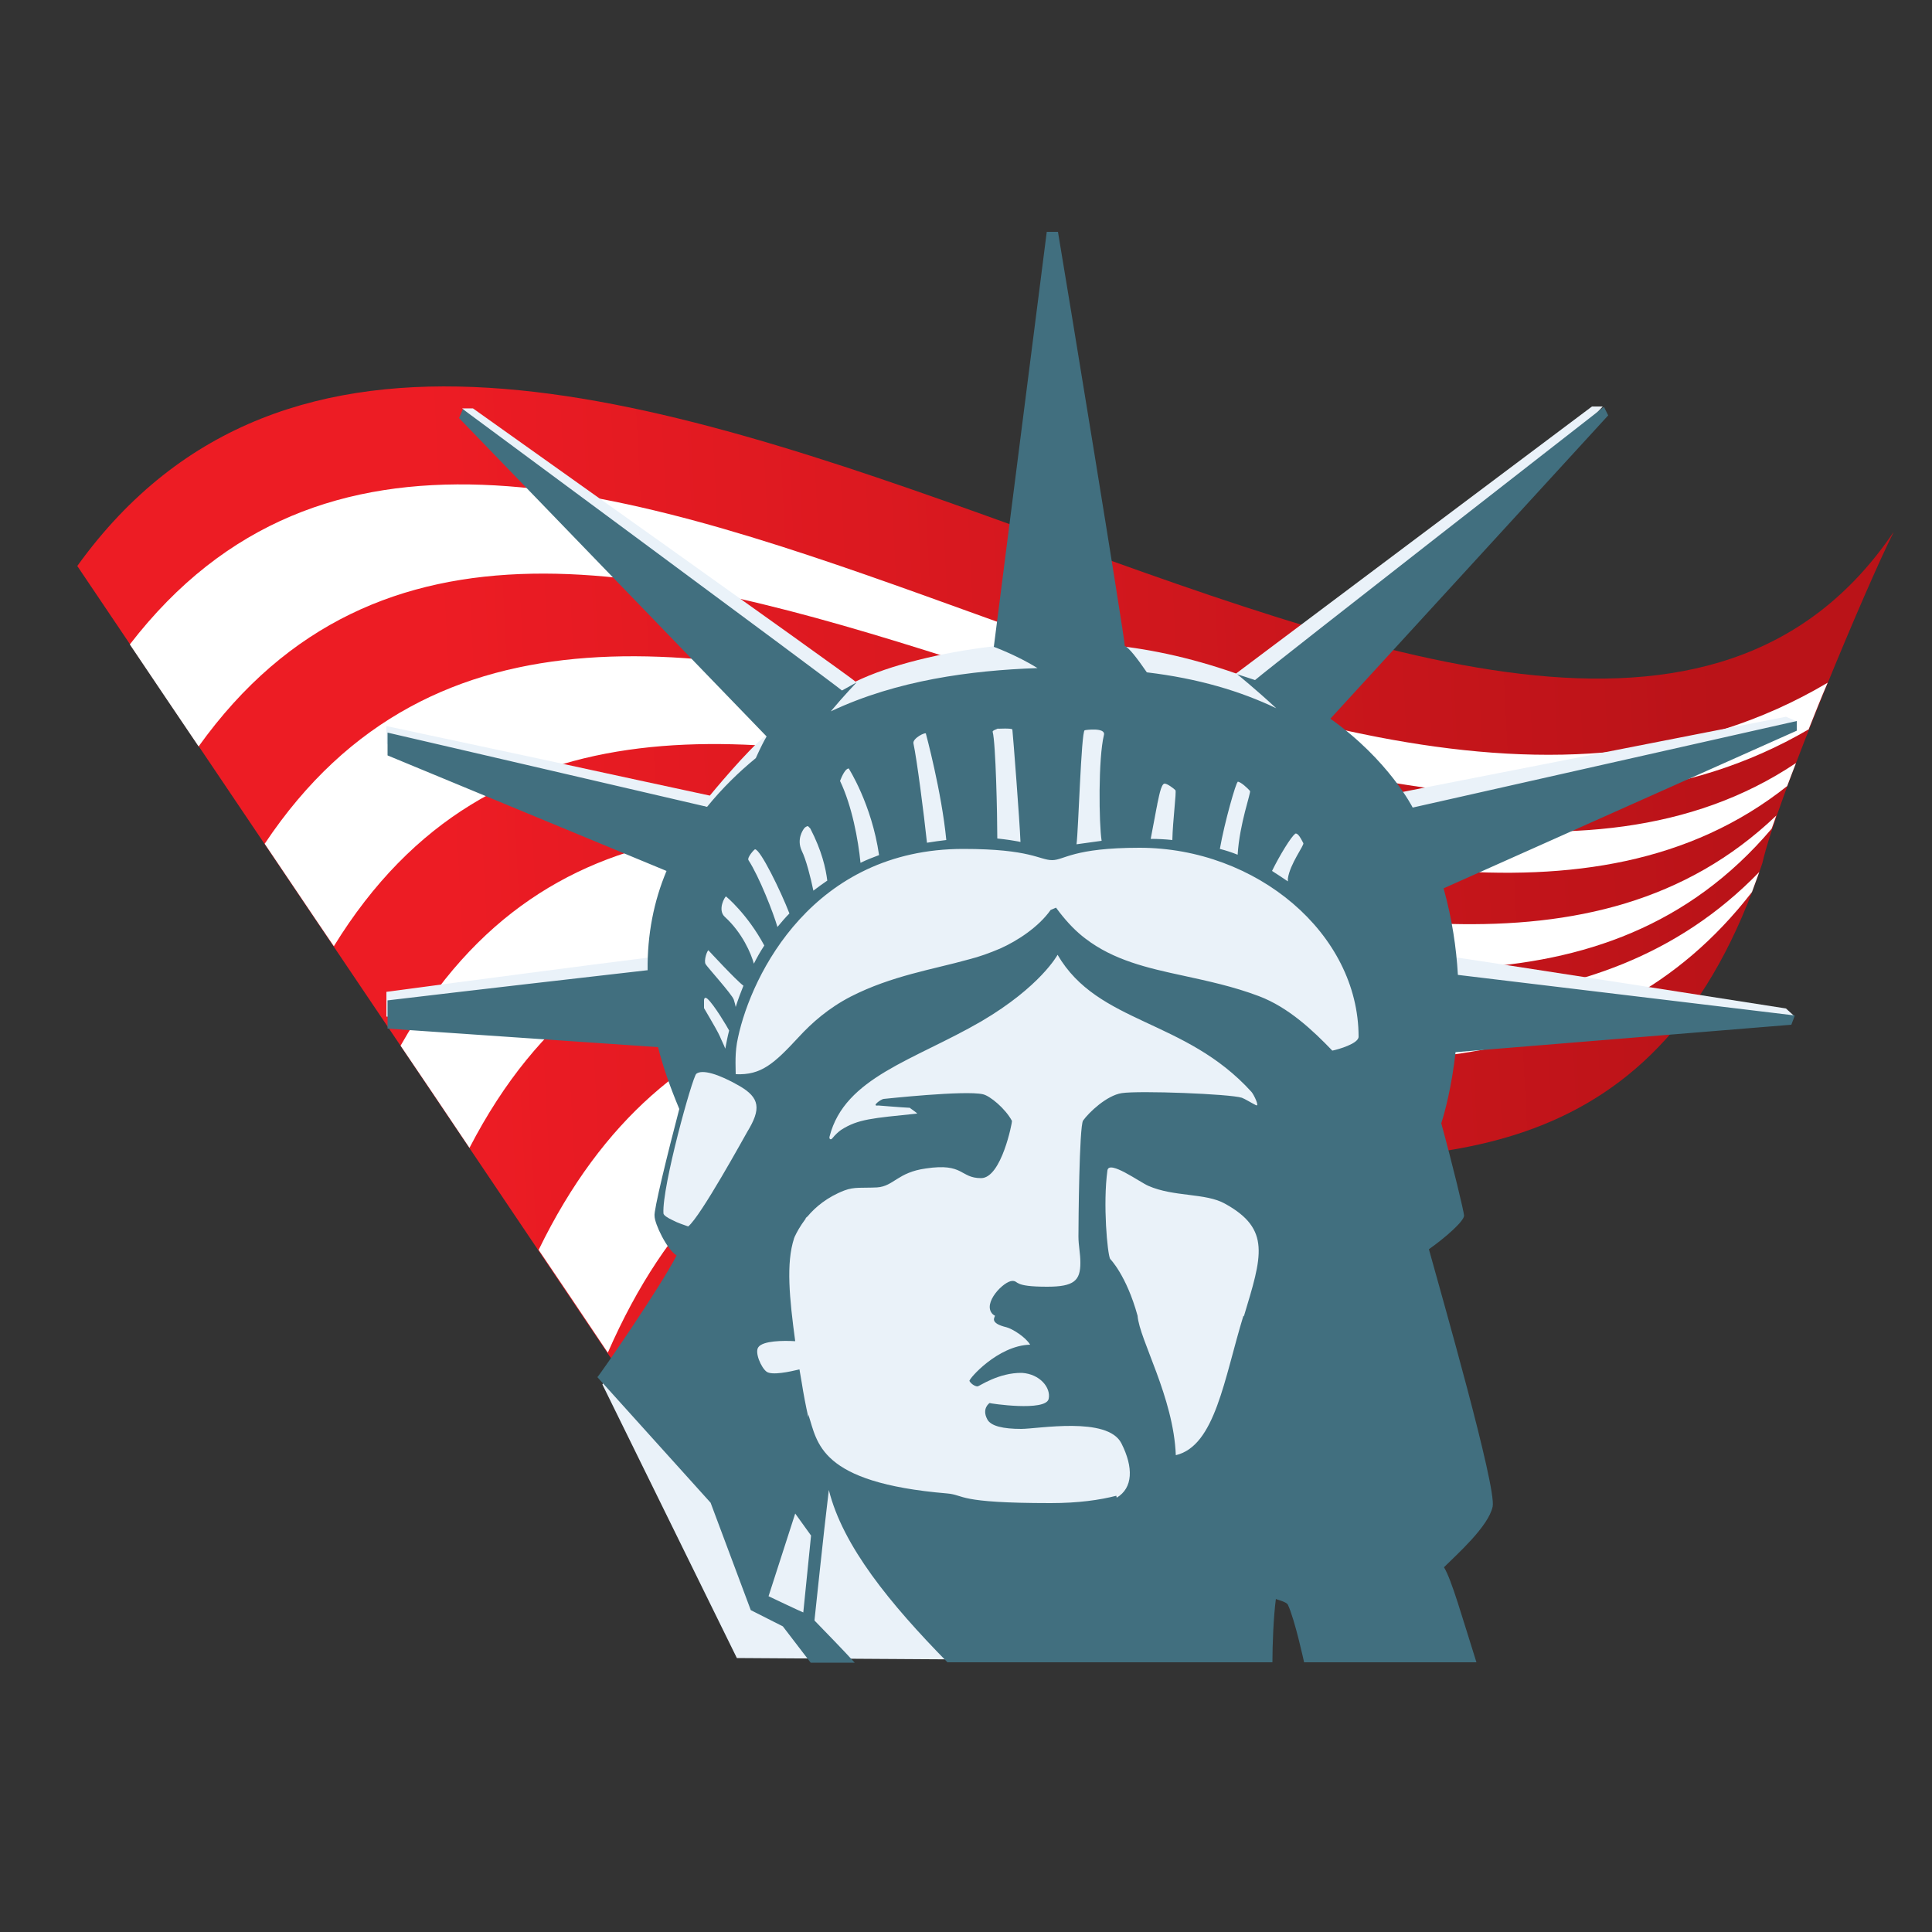
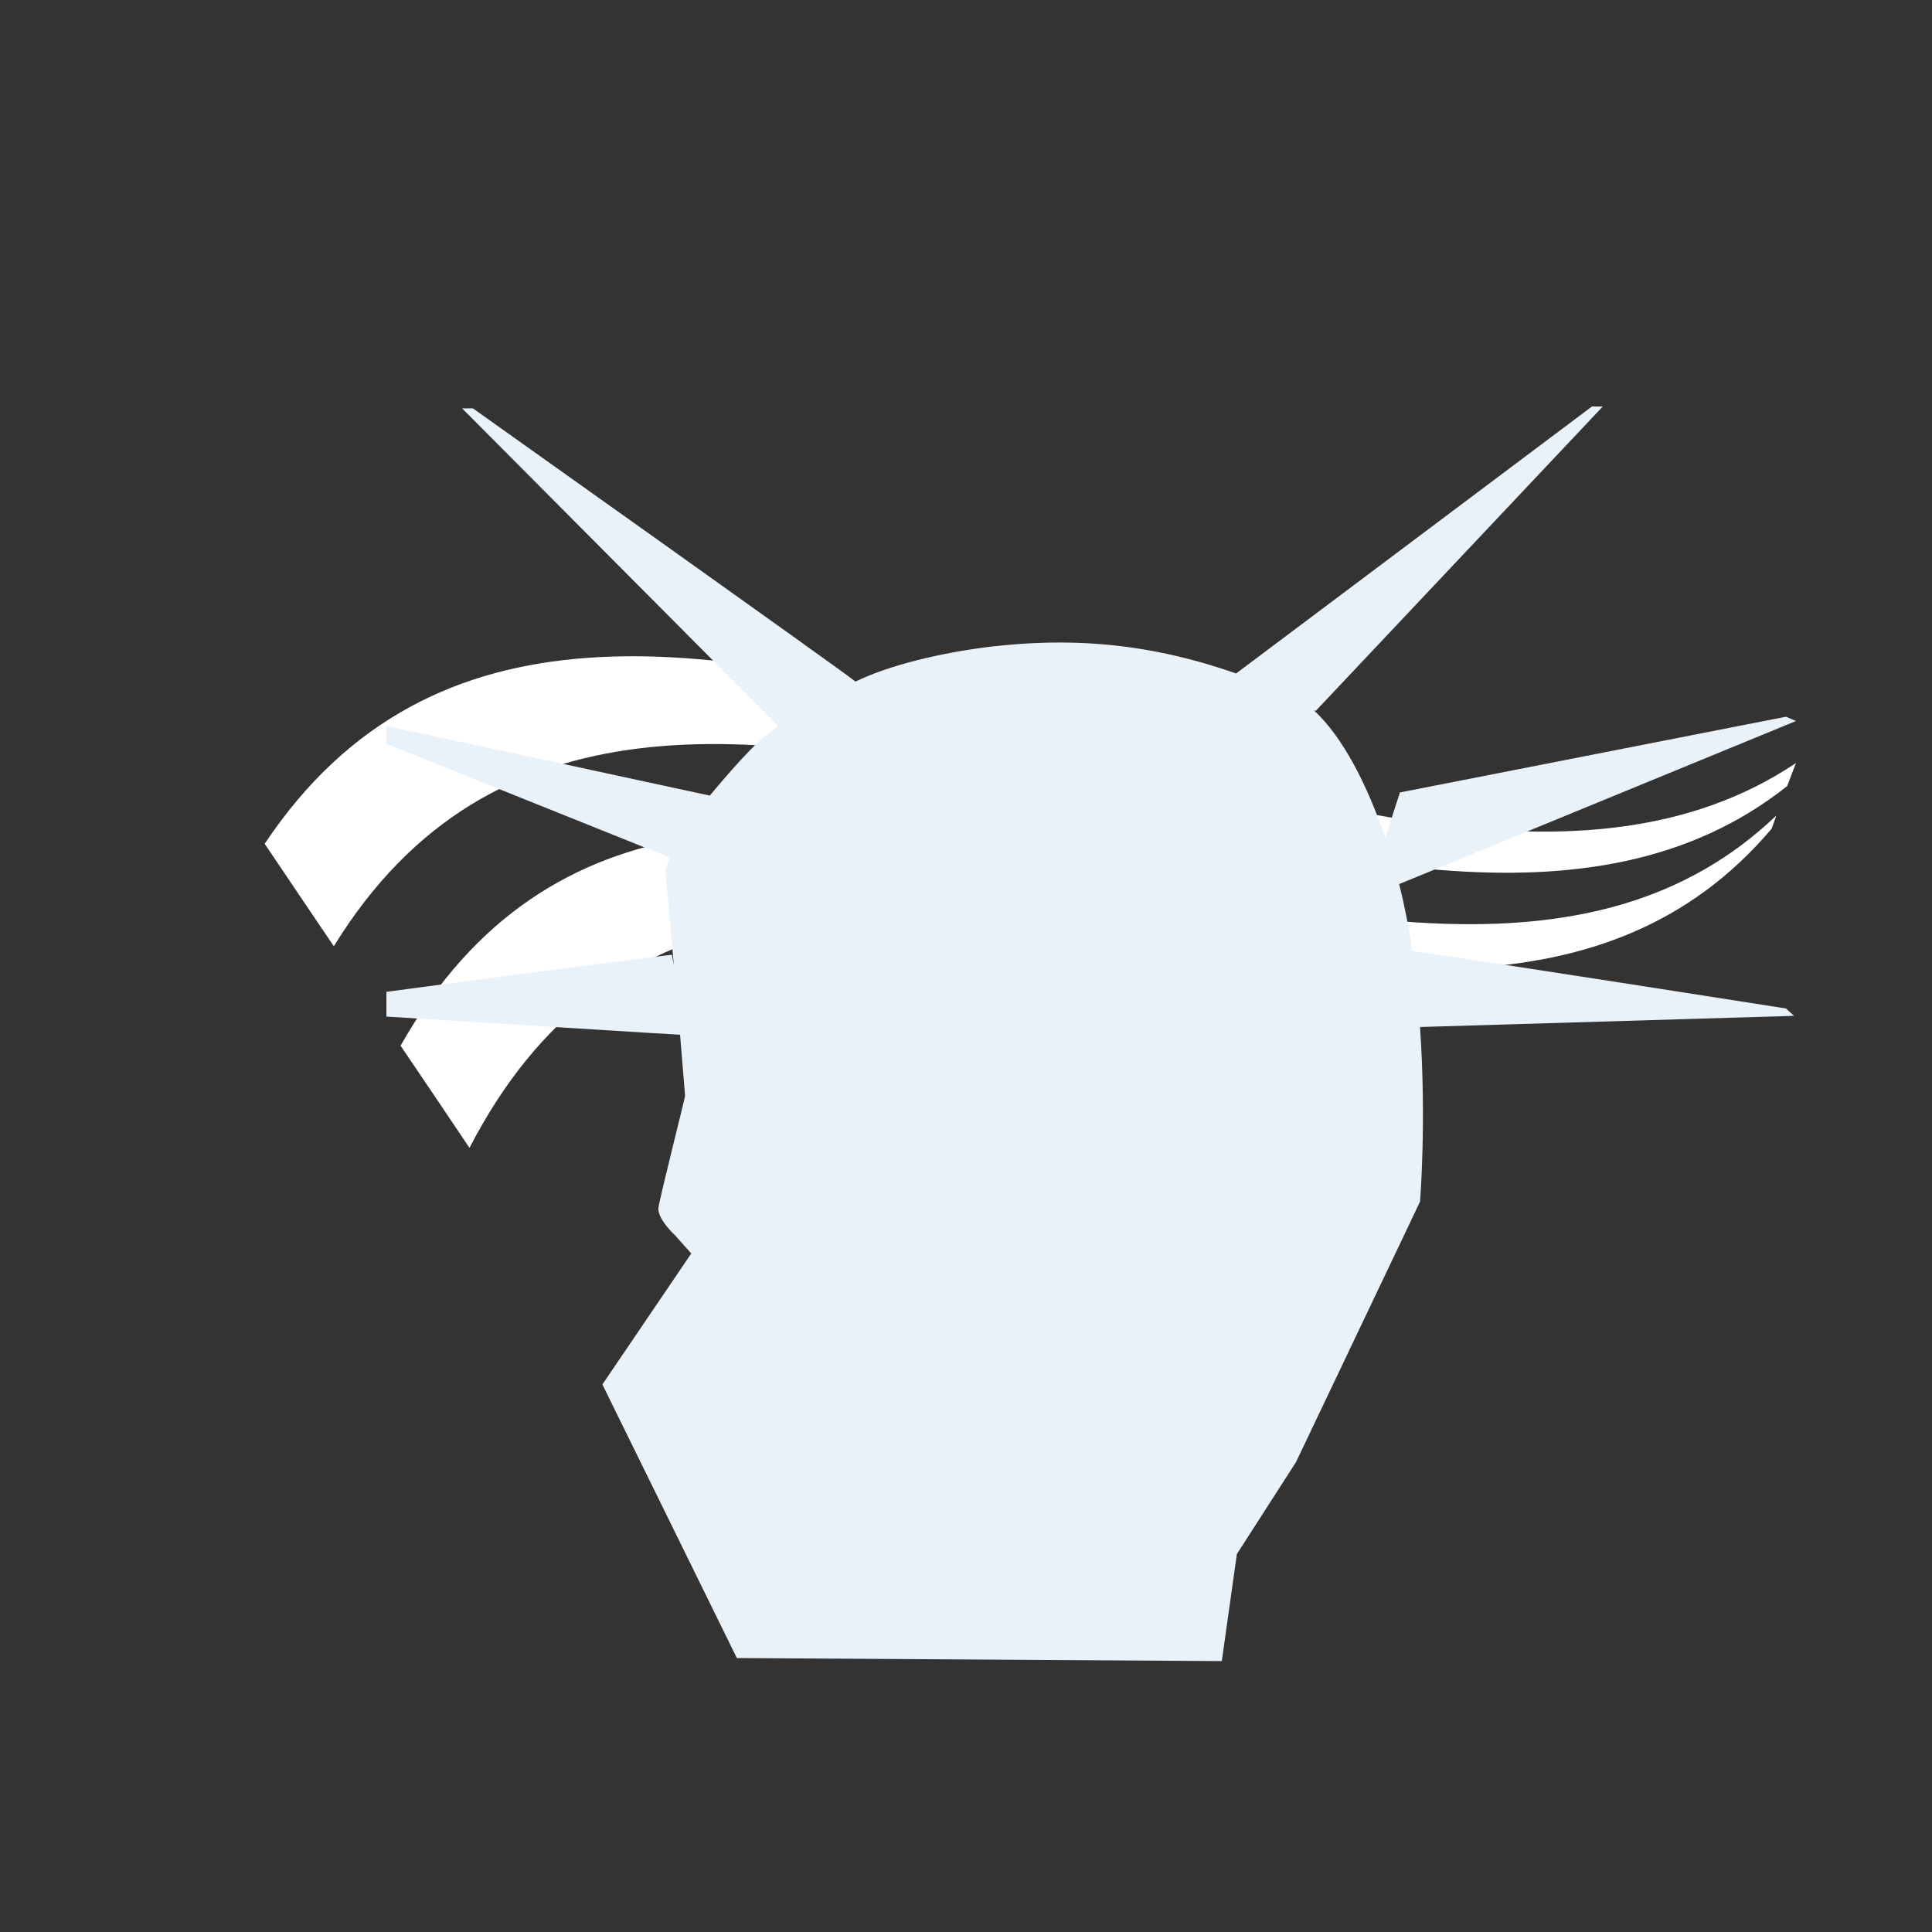
<svg xmlns="http://www.w3.org/2000/svg" width="50" height="50" viewBox="0 0 50 50" fill="none">
  <rect x="0" y="0" width="50" height="50" fill="#333333" stroke="none" />
-   <path d="M49 13.777C39.93 27.157 12.85 -0.422 2 14.648C9.9 26.367 10.69 27.547 17.46 37.597C22.72 21.718 40.34 38.218 45.61 22.337C45.97 20.718 48.36 15.037 49 13.787V13.777Z" fill="url(#paint0_linear_10645_12065)" />
-   <path d="M45.53 22.567C37.01 31.347 20.6 18.647 13.94 32.347C14.49 33.157 15.08 34.037 15.73 35.007C21.88 20.927 37.63 33.057 45.34 23.087" fill="white" />
  <path d="M10.37 27.067C10.96 27.937 11.54 28.797 12.15 29.707C19.33 15.827 37.27 31.567 45.85 21.447C45.89 21.337 45.93 21.227 45.97 21.107C36.59 30.067 18.05 13.507 10.37 27.057V27.067Z" fill="white" />
  <path d="M46.25 20.348C46.32 20.157 46.4 19.957 46.48 19.747C35.65 27.008 15.55 8.787 6.85 21.837C7.5 22.797 8.08 23.668 8.64 24.488C16.81 11.207 36.15 28.387 46.26 20.337L46.25 20.348Z" fill="white" />
-   <path d="M46.81 18.868C46.97 18.468 47.13 18.058 47.3 17.668C33.55 25.828 13.29 3.798 3.36 16.678C4 17.628 4.59 18.508 5.14 19.318C14.41 6.388 34.04 26.368 46.82 18.868H46.81Z" fill="white" />
  <path d="M19.07 42.91L31.62 42.989L32.01 40.219L33.54 37.84L36.75 31.099C36.75 31.099 36.92 29.04 36.75 26.579L46.43 26.29L46.22 26.099C46.22 26.099 38.52 24.89 36.55 24.61C36.47 24.059 36.36 23.48 36.21 22.88L46.48 18.66L46.22 18.549L36.23 20.509L35.85 21.68C35.39 20.329 34.76 19.079 34 18.38L34.05 18.399L41.48 10.52H41.2L31.99 17.43C29.51 16.559 27.48 16.529 25.69 16.73C24.4 16.88 23.02 17.209 22.14 17.64C21.98 17.489 12.24 10.569 12.24 10.569H11.96L20.13 18.779L20.09 18.84C19.57 19.23 20.03 18.89 19.82 19.04C19.38 19.36 18.37 20.59 18.37 20.59C17.2 20.34 15.64 20 14.11 19.669C12.58 19.34 11.07 19.02 10 18.79V19.25L17.35 22.2C17.26 22.39 17.22 22.509 17.22 22.509C17.22 22.509 17.32 23.689 17.44 24.989L17.39 24.709C17.39 24.709 17.12 24.739 16.73 24.79H16.72C15.36 24.959 12.23 25.369 10 25.669V26.309L16.92 26.739H16.95L17.6 26.779C17.67 27.66 17.73 28.329 17.73 28.36C17.72 28.45 17.08 30.97 17.04 31.259C17.01 31.549 17.47 31.97 17.47 31.97L17.89 32.44L15.59 35.83" fill="#EAF2F9" />
-   <path d="M18.39 38.89L19.43 41.67L20.26 42.09L20.98 43.03H22.12C21.84 42.72 21.38 42.25 21.08 41.94V41.92C21.11 41.66 21.3 39.8 21.45 38.56C21.81 40.01 23.03 41.5 24.52 43.02H32.93C32.93 42.55 32.96 41.82 33.02 41.38C33.04 41.4 33.29 41.45 33.33 41.53C33.51 41.91 33.75 43.02 33.75 43.02H33.62H38.21C37.83 41.82 37.57 40.89 37.37 40.56C37.69 40.24 38.52 39.51 38.63 38.99C38.73 38.48 37.33 33.6 36.98 32.33C37.42 32.02 37.89 31.6 37.89 31.46C37.89 31.37 37.59 30.13 37.3 29.07C37.4 28.76 37.57 28.11 37.67 27.23L46.36 26.52L46.45 26.28L37.73 25.23C37.69 24.53 37.58 23.78 37.36 22.99L46.5 18.91V18.66L36.56 20.9C36.56 20.9 35.94 19.67 34.43 18.6L41.62 10.75L41.51 10.53C41.51 10.53 33.15 17.04 32.48 17.6C32.33 17.55 32.18 17.5 32.02 17.45C32.02 17.45 32.49 17.83 33.03 18.33C32.11 17.89 31.02 17.56 29.68 17.4C29.44 17.05 29.21 16.75 29.11 16.72C29.11 16.51 27.59 7.24 27.38 6H27.09L25.72 16.74C25.72 16.74 26.32 16.96 26.85 17.29C25.98 17.32 25.07 17.4 24.17 17.57C23.27 17.74 22.37 18 21.5 18.41C21.86 17.98 22.17 17.66 22.17 17.66L21.79 17.87C21.66 17.76 19.21 15.94 16.79 14.15C14.37 12.36 11.98 10.59 11.98 10.59L11.88 10.82L19.84 19.06C19.79 19.14 19.68 19.35 19.56 19.62C19.12 19.98 18.69 20.4 18.3 20.88C18.27 20.88 18.24 20.86 18.21 20.86C15.99 20.34 12.26 19.48 10.03 18.96V19.55L17.25 22.54C16.92 23.32 16.75 24.19 16.76 25.11H16.75C15.17 25.29 12.21 25.63 10.03 25.89V26.62L17.03 27.1C17.16 27.62 17.35 28.15 17.58 28.7C17.28 29.84 16.91 31.35 16.94 31.47C16.94 31.67 17.26 32.34 17.51 32.49C17.1 33.3 15.49 35.63 15.46 35.64M33.51 21.58C33.59 21.53 33.68 21.73 33.73 21.82C33.76 21.87 33.38 22.36 33.33 22.74C33.33 22.77 33.33 22.79 33.33 22.81C33.2 22.72 33.06 22.63 32.92 22.54C33.11 22.15 33.42 21.64 33.52 21.58H33.51ZM32.03 20.23C32.11 20.23 32.29 20.4 32.35 20.47C32.38 20.51 32.08 21.31 32.03 22.12C31.88 22.06 31.73 22.01 31.57 21.97C31.69 21.28 31.99 20.24 32.03 20.24V20.23ZM29.95 20.81C29.98 20.7 30.04 20.28 30.14 20.28C30.21 20.28 30.37 20.4 30.42 20.45C30.45 20.49 30.35 21.24 30.34 21.74C30.16 21.72 29.97 21.71 29.78 21.71C29.85 21.36 29.93 20.9 29.95 20.82V20.81ZM27.86 21.85C27.91 21.49 27.98 18.96 28.07 18.9C28.09 18.89 28.62 18.82 28.57 19.02C28.42 19.63 28.44 21.32 28.51 21.76M25.83 18.86C25.83 18.86 26.19 18.84 26.2 18.88C26.22 19.06 26.39 21.26 26.41 21.79C26.33 21.77 26.24 21.76 26.13 21.74C26.04 21.73 25.93 21.71 25.81 21.7C25.81 21.1 25.77 19.23 25.69 18.94C25.68 18.9 25.81 18.87 25.83 18.85V18.86ZM23.96 18.98C23.96 18.98 24.37 20.49 24.49 21.74C24.33 21.76 24.16 21.78 23.99 21.81C23.91 21.06 23.73 19.66 23.64 19.24C23.61 19.11 23.96 18.93 23.97 18.99L23.96 18.98ZM21.96 19.88C21.96 19.88 22.56 20.81 22.75 22.13C22.59 22.19 22.43 22.25 22.27 22.33C22.21 21.73 22.05 20.86 21.74 20.21C21.79 20.08 21.88 19.89 21.96 19.89V19.88ZM20.97 21.44C21.27 22.02 21.37 22.47 21.41 22.79C21.29 22.87 21.17 22.96 21.05 23.05C20.98 22.71 20.86 22.24 20.75 22.02C20.61 21.72 20.78 21.48 20.81 21.44C20.83 21.41 20.88 21.38 20.91 21.38M19.54 21.98C19.68 21.98 20.21 23.07 20.43 23.64C20.32 23.75 20.22 23.87 20.12 23.99C20.02 23.64 19.65 22.69 19.37 22.26C19.33 22.19 19.52 21.98 19.54 21.98ZM18.79 23.2C18.79 23.2 19.34 23.65 19.78 24.47C19.68 24.62 19.59 24.78 19.51 24.94C19.44 24.68 19.21 24.14 18.76 23.73C18.56 23.55 18.76 23.2 18.79 23.2ZM18.33 24.59C18.33 24.59 19.05 25.37 19.24 25.51C19.17 25.68 19.1 25.87 19.04 26.06C19.03 26 19.01 25.94 18.99 25.87C18.95 25.74 18.28 25 18.26 24.95C18.21 24.86 18.3 24.59 18.34 24.59H18.33ZM18.22 26.09V25.89C18.22 25.89 18.22 25.77 18.31 25.85C18.48 26 18.83 26.59 18.87 26.67C18.83 26.82 18.8 26.98 18.77 27.14C18.73 27.03 18.67 26.92 18.63 26.82C18.58 26.71 18.46 26.5 18.36 26.33M19.34 29.29C19.28 29.39 18.13 31.49 17.81 31.74C17.7 31.7 17.54 31.65 17.41 31.58C17.28 31.52 17.17 31.45 17.17 31.4C17.13 30.71 17.92 27.87 18.02 27.79C18.17 27.67 18.59 27.79 19.13 28.1C19.67 28.41 19.7 28.7 19.34 29.29ZM20.79 41.73C20.73 41.71 19.89 41.31 19.89 41.31L20.58 39.17L20.99 39.74L20.79 41.72V41.73ZM28.89 38.71C28.46 38.82 27.91 38.9 27.19 38.9C24.74 38.9 24.98 38.69 24.51 38.65C21.18 38.37 21.16 37.33 20.92 36.61V36.68C20.85 36.37 20.79 36.05 20.75 35.79C20.73 35.68 20.71 35.56 20.69 35.44C20.44 35.5 19.98 35.6 19.84 35.5C19.7 35.4 19.52 34.99 19.63 34.86C19.75 34.7 20.26 34.69 20.58 34.71C20.43 33.6 20.34 32.69 20.55 32.05C20.55 32.05 20.55 32.03 20.56 32.03C20.56 32.02 20.56 32.01 20.57 32C20.61 31.91 20.7 31.74 20.85 31.54C20.85 31.54 20.85 31.54 20.85 31.53C20.86 31.51 20.88 31.5 20.9 31.48C21.1 31.24 21.41 30.98 21.85 30.81C22.11 30.71 22.31 30.75 22.7 30.73C23.13 30.7 23.23 30.34 23.96 30.24C24.95 30.09 24.84 30.49 25.39 30.49C25.92 30.49 26.2 29.03 26.19 29.01C26.02 28.69 25.62 28.36 25.44 28.32C24.98 28.21 22.88 28.44 22.87 28.44C22.81 28.44 22.53 28.64 22.73 28.61C22.73 28.61 23.33 28.66 23.55 28.67C23.53 28.67 23.77 28.82 23.73 28.82C22.57 28.94 22.21 28.96 21.77 29.24C21.7 29.29 21.62 29.36 21.54 29.46C21.5 29.51 21.45 29.48 21.47 29.41C21.86 27.88 23.66 27.44 25.4 26.43C26.93 25.53 27.37 24.71 27.37 24.71C28.42 26.51 30.67 26.36 32.39 28.26C32.45 28.33 32.61 28.66 32.5 28.6C32.38 28.54 32.22 28.44 32.14 28.41C31.83 28.31 29.48 28.22 29.03 28.29C28.64 28.35 28.18 28.79 28.03 29C27.93 29.15 27.91 31.67 27.91 32C27.91 32.24 27.96 32.43 27.96 32.68C27.96 33.14 27.8 33.3 27.1 33.3C26.2 33.3 26.38 33.15 26.2 33.15C25.98 33.15 25.41 33.73 25.69 34.01C25.71 34.03 25.73 34.04 25.75 34.05C25.75 34.09 25.59 34.24 26.05 34.35C26.2 34.39 26.54 34.6 26.66 34.8C25.82 34.82 25.06 35.7 25.09 35.74C25.12 35.8 25.22 35.88 25.3 35.88C25.34 35.88 25.84 35.52 26.45 35.53C26.91 35.56 27.2 35.91 27.14 36.2C27.07 36.54 25.61 36.32 25.61 36.31C25.61 36.31 25.4 36.45 25.55 36.73C25.64 36.91 25.97 36.98 26.43 36.98C26.86 36.98 28.66 36.65 29.02 37.35C29.34 37.98 29.32 38.51 28.9 38.76L28.89 38.71ZM32.18 34.05C31.68 35.68 31.45 37.42 30.43 37.66C30.37 36.15 29.49 34.68 29.44 34.05C29.15 33 28.73 32.58 28.73 32.58C28.66 32.45 28.54 31.16 28.66 30.29C28.7 30.01 29.49 30.59 29.72 30.69C30.38 30.98 31.2 30.87 31.7 31.15C32.9 31.81 32.66 32.51 32.19 34.07L32.18 34.05ZM27.19 23.55C26.88 23.99 26.33 24.35 25.88 24.55C25.62 24.66 25.35 24.76 25.07 24.83C24.14 25.09 23.08 25.25 22.02 25.79C21.44 26.09 21.01 26.47 20.67 26.84C20.03 27.53 19.7 27.83 19.04 27.8C19.04 27.59 19.01 27.24 19.1 26.85C19.45 25.21 21.05 21.97 24.93 21.97C26.68 21.97 26.9 22.26 27.23 22.26C27.54 22.26 27.77 21.94 29.49 21.94C32.52 21.94 35.16 24.16 35.16 26.83C35.16 27.01 34.63 27.16 34.48 27.19C33.99 26.68 33.35 26.07 32.58 25.78C31.92 25.53 31.26 25.39 30.62 25.25C29.69 25.05 28.82 24.85 28.09 24.29C27.85 24.11 27.63 23.88 27.42 23.61C27.39 23.57 27.36 23.53 27.33 23.49" fill="#416F7F" />
  <defs>
    <linearGradient id="paint0_linear_10645_12065" x1="44.69" y1="22.238" x2="11.62" y2="23.938" gradientUnits="userSpaceOnUse">
      <stop stop-color="#BA1318" />
      <stop offset="1" stop-color="#ED1C24" />
    </linearGradient>
  </defs>
</svg>